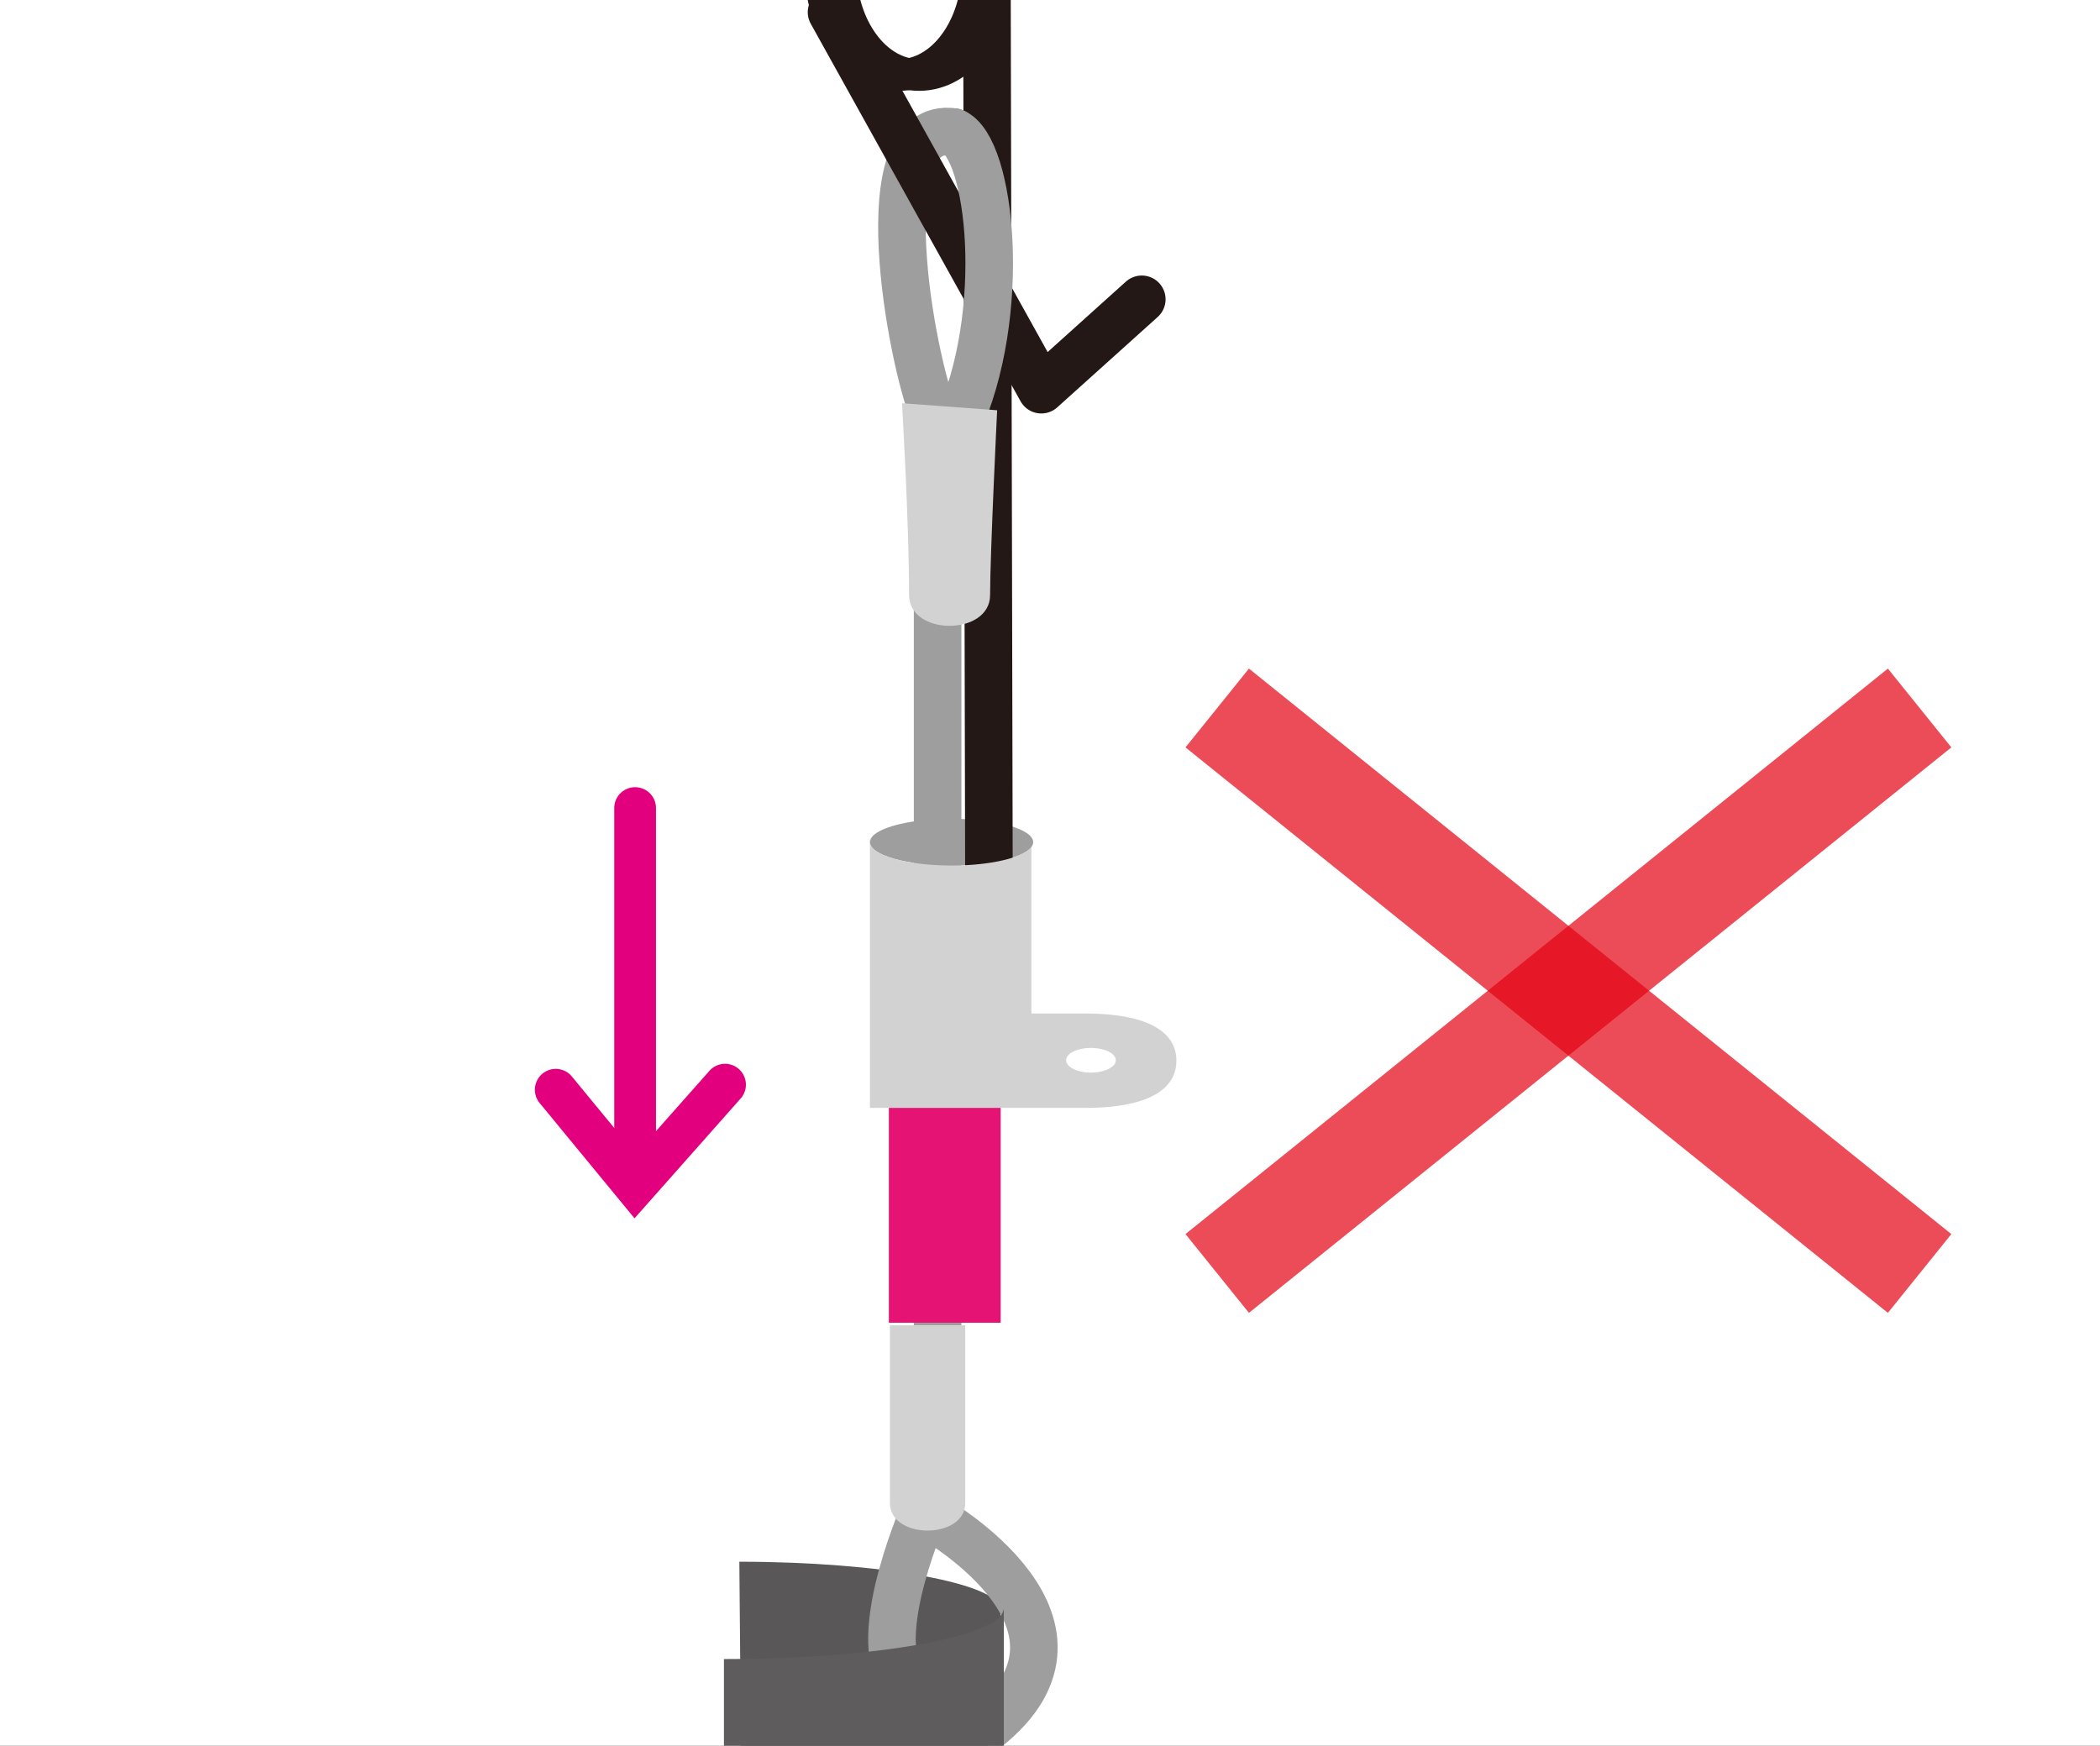
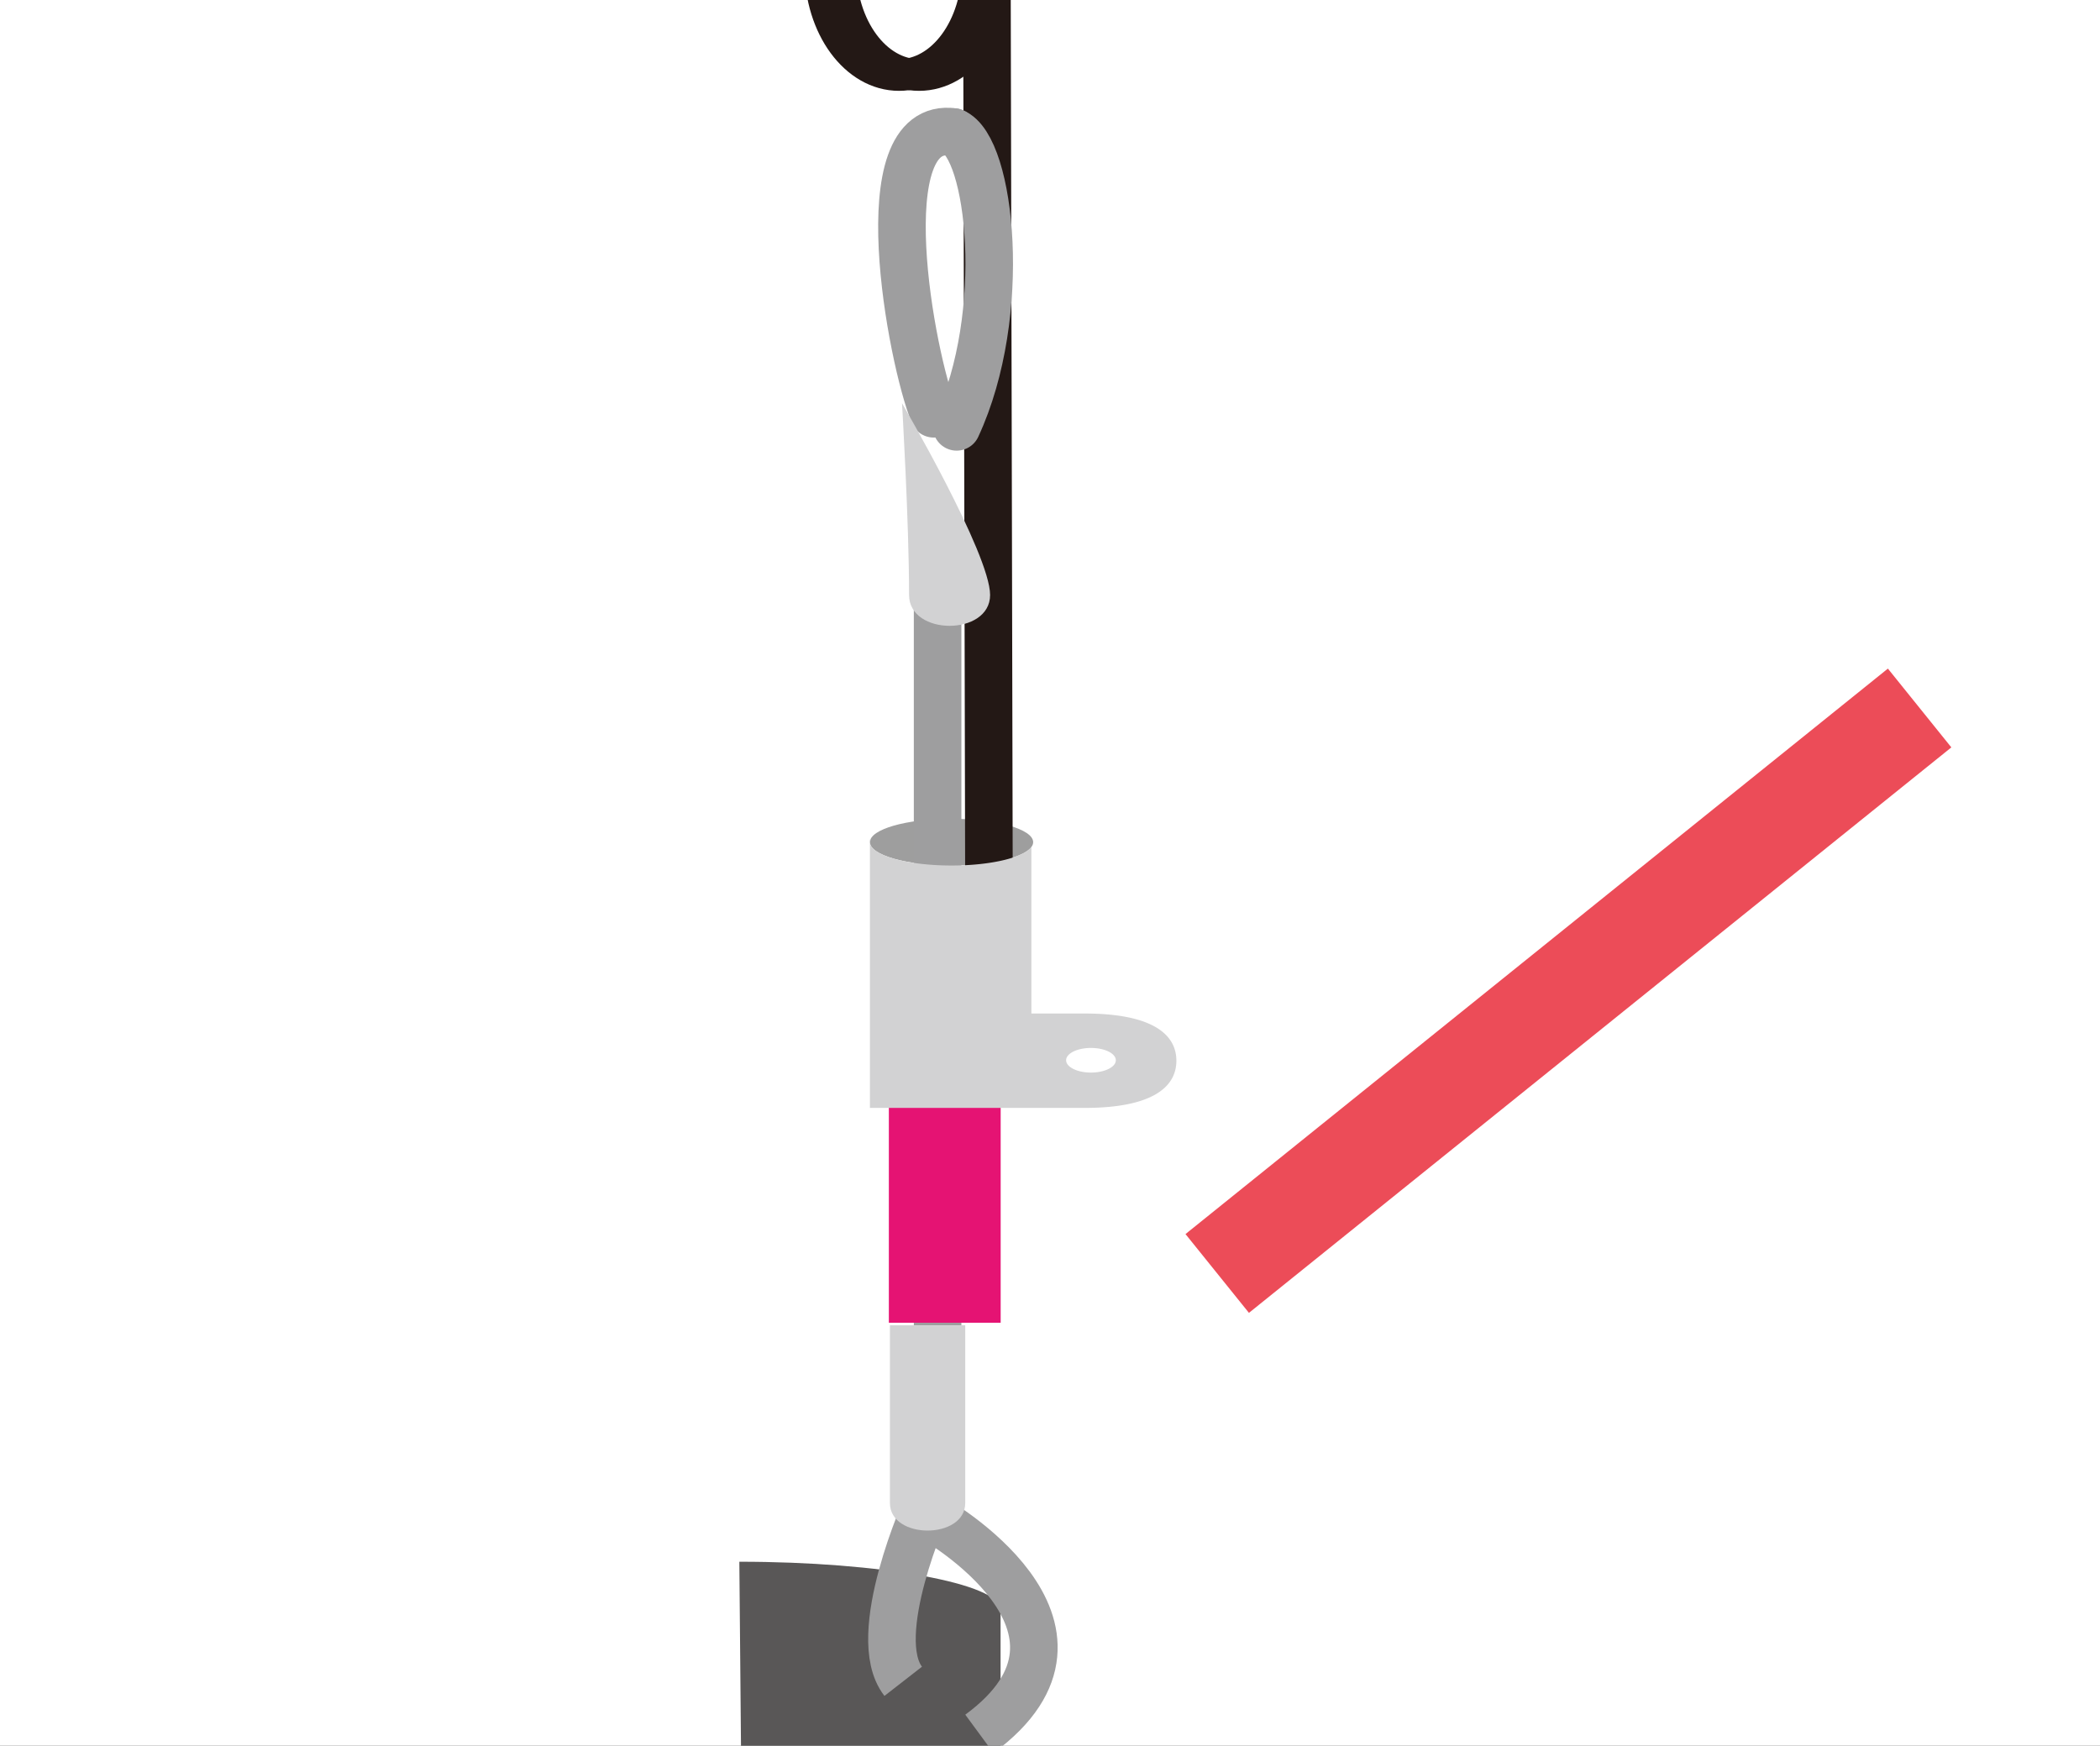
<svg xmlns="http://www.w3.org/2000/svg" width="164" height="136.366" viewBox="0 0 164 136.366">
  <rect x="0" y="0" width="164" height="136.366" fill="#333333" stroke="none" />
  <defs>
    <clipPath id="clip-path">
      <rect id="SVGID" width="164" height="136.366" transform="translate(1650.885 1743.972)" fill="none" />
    </clipPath>
  </defs>
  <g id="グループ_371" data-name="グループ 371" transform="translate(-1650.885 -1743.972)">
    <g id="グループ_370" data-name="グループ 370">
      <g id="グループ_369" data-name="グループ 369" clip-path="url(#clip-path)">
        <rect id="長方形_114" data-name="長方形 114" width="164" height="136.366" transform="translate(1650.885 1743.972)" fill="#fff" />
        <ellipse id="楕円形_171" data-name="楕円形 171" cx="6.374" cy="1.825" rx="6.374" ry="1.825" transform="translate(1718.822 1807.928)" fill="#9e9e9e" />
        <line id="線_225" data-name="線 225" x2="0.182" y2="80.501" transform="translate(1727.956 1741.462)" fill="none" stroke="#231815" stroke-linecap="round" stroke-linejoin="round" stroke-width="3.715" />
        <path id="パス_1919" data-name="パス 1919" d="M1709,1908l-.376-42.039c11.058,0,20.4,1.708,20.4,3.731V1908.2Z" fill="#595757" />
        <path id="パス_1920" data-name="パス 1920" d="M1723.282,1861.545s-4.622,10.206-1.86,13.756" fill="none" stroke="#9e9e9f" stroke-linejoin="round" stroke-width="3.715" />
        <line id="線_226" data-name="線 226" y2="57.165" transform="translate(1724.108 1790.326)" fill="none" stroke="#9e9e9f" stroke-linejoin="round" stroke-width="3.715" />
        <path id="パス_1921" data-name="パス 1921" d="M1723.709,1862.537s15.037,8.5,3.661,16.867" fill="none" stroke="#9e9e9f" stroke-linejoin="round" stroke-width="3.715" />
        <rect id="長方形_115" data-name="長方形 115" width="8.732" height="17.791" transform="translate(1720.3 1829.503)" fill="#e51373" style="mix-blend-mode: multiply;isolation: isolate" />
        <path id="パス_1922" data-name="パス 1922" d="M1726.265,1861.375c0,2.869-5.881,2.869-5.881,0v-13.884h5.881Z" fill="#d2d2d3" />
        <path id="パス_1923" data-name="パス 1923" d="M1735.574,1823.139h-4.142v-13.01c-.606.828-3.166,1.45-6.236,1.45-3.52,0-6.374-.818-6.374-1.826a.615.615,0,0,1,.075-.212h-.075v20.972h16.752c5.339,0,7.181-1.65,7.181-3.687S1740.913,1823.139,1735.574,1823.139Zm.51,4.613c-1.072,0-1.94-.431-1.94-.962s.868-.962,1.94-.962,1.941.431,1.941.962S1737.156,1827.752,1736.084,1827.752Z" fill="#d2d2d3" />
        <path id="パス_1924" data-name="パス 1924" d="M1723.805,1776.293c-1.733-4.228-5.287-23,1.539-22.01" fill="none" stroke="#9e9e9f" stroke-linecap="round" stroke-linejoin="round" stroke-width="3.715" />
-         <path id="パス_1925" data-name="パス 1925" d="M1715.825,1744.926l16.383,29.486,7.845-7.061" fill="none" stroke="#231815" stroke-linecap="round" stroke-linejoin="round" stroke-width="3.715" />
        <path id="パス_1926" data-name="パス 1926" d="M1725.344,1754.283c2.914,1.17,4.353,14.2.251,23.032" fill="none" stroke="#9e9e9f" stroke-linecap="round" stroke-linejoin="round" stroke-width="3.715" />
-         <path id="パス_1927" data-name="パス 1927" d="M1728.207,1790.447c0,3.212-6.328,3.212-6.328,0,0-5.708-.551-14.98-.551-14.98l7.429.551S1728.207,1787.236,1728.207,1790.447Z" fill="#d2d2d3" />
+         <path id="パス_1927" data-name="パス 1927" d="M1728.207,1790.447c0,3.212-6.328,3.212-6.328,0,0-5.708-.551-14.98-.551-14.98S1728.207,1787.236,1728.207,1790.447Z" fill="#d2d2d3" />
        <ellipse id="楕円形_172" data-name="楕円形 172" cx="6.145" cy="8.368" rx="6.145" ry="8.368" transform="translate(1716.518 1733.094)" fill="none" stroke="#231815" stroke-miterlimit="10" stroke-width="2.476" />
        <ellipse id="楕円形_173" data-name="楕円形 173" cx="6.145" cy="8.368" rx="6.145" ry="8.368" transform="translate(1714.949 1733.094)" fill="none" stroke="#231815" stroke-miterlimit="10" stroke-width="2.476" />
-         <path id="パス_1928" data-name="パス 1928" d="M1707.421,1873.561v44.531c12.071,0,21.857-1.79,21.857-4v-44.531C1729.278,1871.771,1719.492,1873.561,1707.421,1873.561Zm6.846,24.81a2.883,2.883,0,1,1,2.883-2.883A2.883,2.883,0,0,1,1714.267,1898.371Z" fill="#5e5c5c" />
-         <path id="パス_1929" data-name="パス 1929" d="M1708.587,1827.477a1.63,1.63,0,0,0-2.3.14l-4.172,4.711v-25.237a1.63,1.63,0,0,0-3.26,0v24.988l-3.309-4.021a1.63,1.63,0,0,0-2.517,2.073l7.41,9.006,8.288-9.359A1.629,1.629,0,0,0,1708.587,1827.477Z" fill="#e3007f" />
        <g id="グループ_368" data-name="グループ 368">
-           <line id="線_227" data-name="線 227" x2="48.7" y2="39.215" transform="translate(1749.021 1801.752)" fill="none" stroke="#e50012" stroke-linecap="square" stroke-linejoin="round" stroke-width="7.901" opacity="0.7" />
          <line id="線_228" data-name="線 228" x1="48.7" y2="39.215" transform="translate(1749.021 1801.752)" fill="none" stroke="#e50012" stroke-linecap="square" stroke-linejoin="round" stroke-width="7.901" opacity="0.7" />
        </g>
      </g>
    </g>
  </g>
</svg>